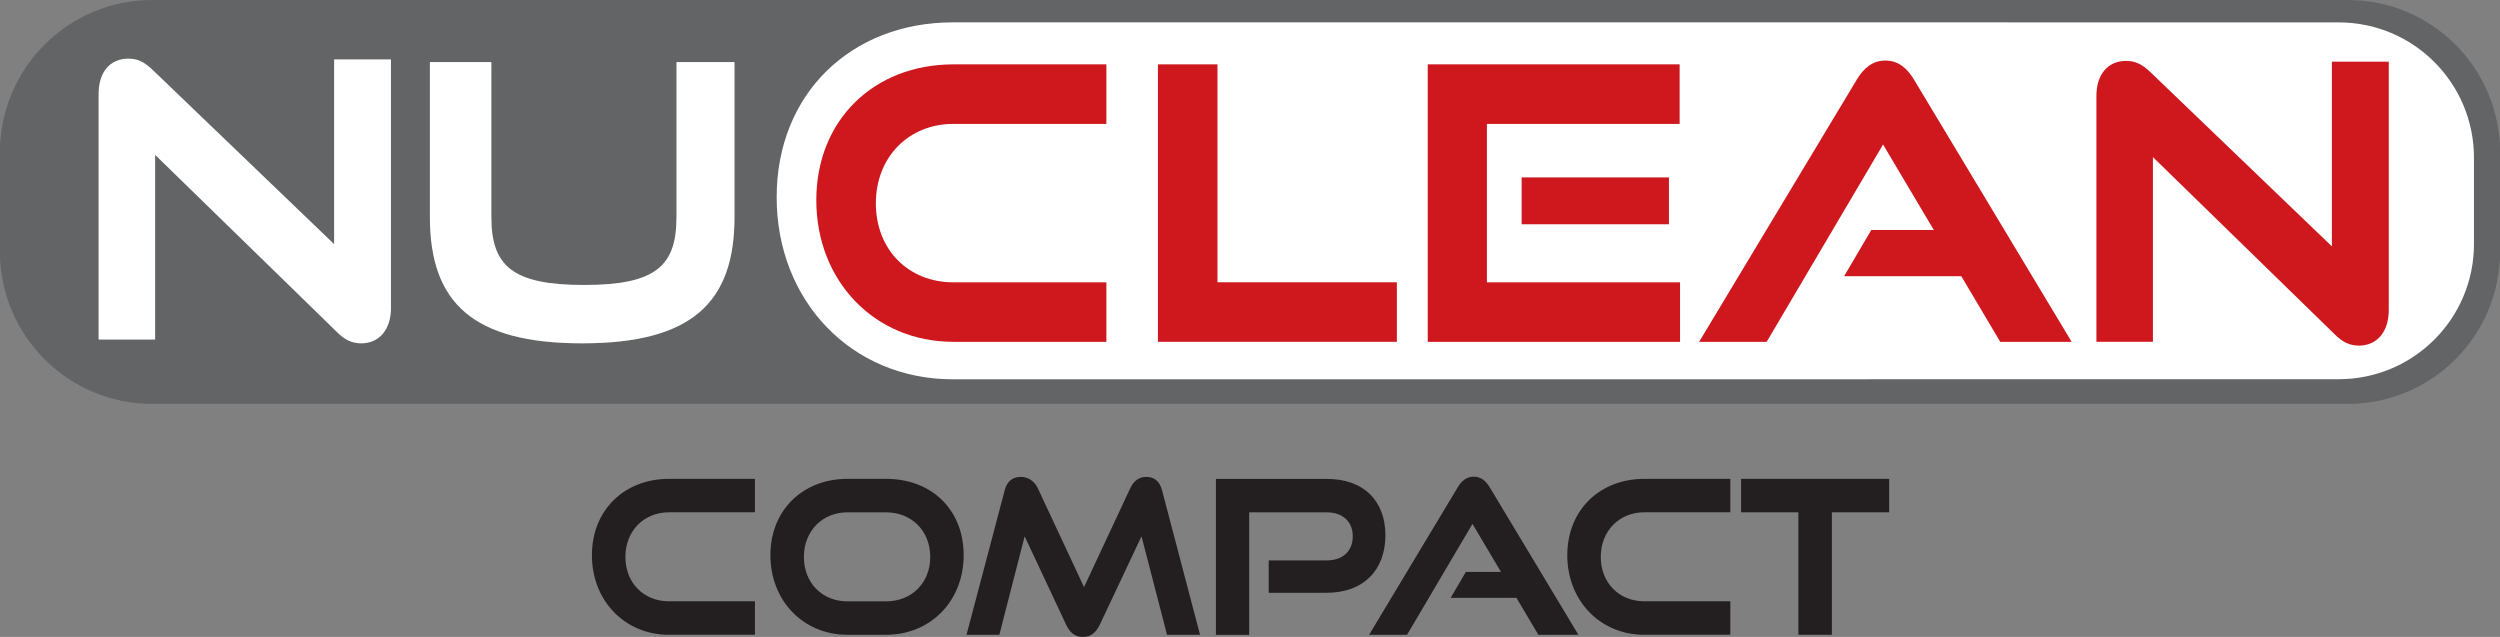
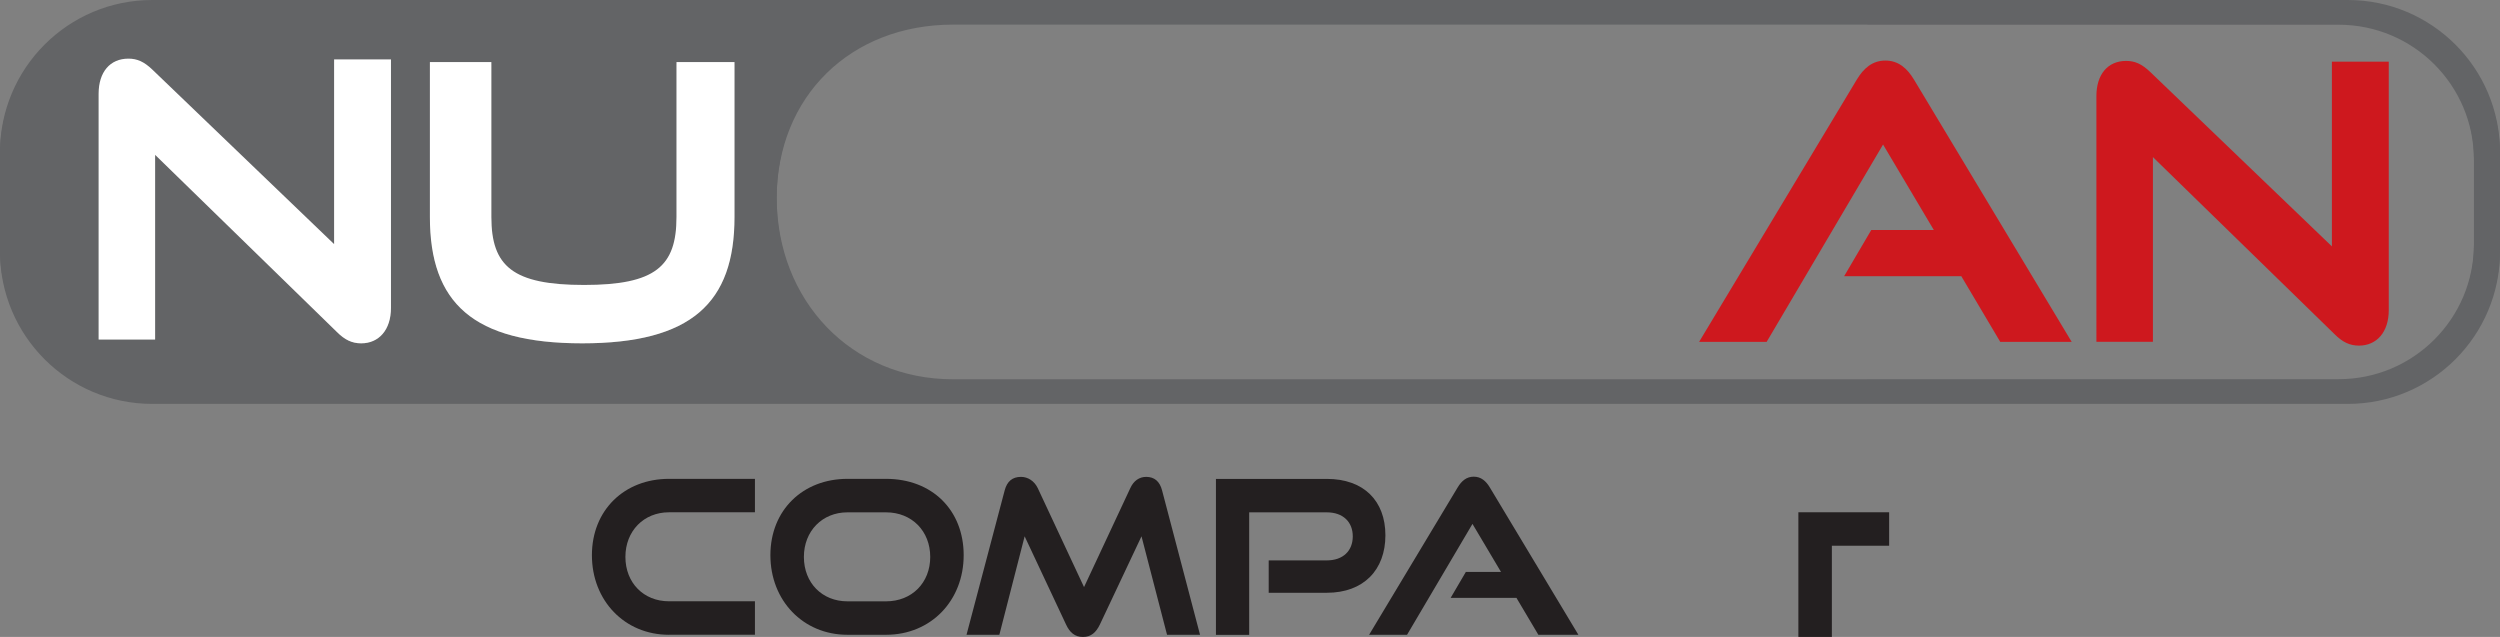
<svg xmlns="http://www.w3.org/2000/svg" id="Layer_1" width="493.32" height="125.69" viewBox="0 0 493.32 125.69">
  <rect x="0" y="0" width="493.32" height="125.69" fill="#808080" stroke="none" />
  <path d="M132,125.26c-8.76,0-15.2-6.77-15.2-15.7s6.43-15.07,15.2-15.07h16.97v6.6h-16.97c-4.95,0-8.59,3.68-8.59,8.8s3.6,8.76,8.59,8.76h16.97v6.6h-16.97Z" fill="#231f20" />
  <path d="M167.22,125.26c-8.76,0-15.2-6.77-15.2-15.7s6.43-15.07,15.2-15.07h7.62c9.06,0,15.32,6.14,15.32,15.07s-6.43,15.7-15.32,15.7h-7.62ZM174.84,118.66c5.12,0,8.72-3.68,8.72-8.76s-3.6-8.8-8.72-8.8h-7.62c-4.95,0-8.59,3.68-8.59,8.8s3.6,8.76,8.59,8.76h7.62Z" fill="#231f20" />
  <path d="M230.29,125.26l-5.04-19.43-8.21,17.4c-.76,1.57-1.74,2.46-3.34,2.46s-2.62-.89-3.34-2.46l-8.17-17.4-4.99,19.43h-6.48l7.53-28.49c.47-1.78,1.52-2.67,3.22-2.67,1.35,0,2.62.8,3.3,2.2l9.14,19.55,9.14-19.55c.64-1.4,1.74-2.2,3.13-2.2,1.61,0,2.67.89,3.13,2.67l7.49,28.49h-6.52Z" fill="#231f20" />
  <path d="M250.35,116.97v-6.39h11.47c3.22,0,5.12-1.9,5.12-4.74s-1.91-4.74-5.12-4.74h-15.32v24.17h-6.56v-30.77h21.88c7.28,0,11.56,4.32,11.56,11.13s-4.28,11.34-11.56,11.34h-11.47Z" fill="#231f20" />
  <path d="M303.56,125.26l-4.32-7.28h-12.99l3-5.12h6.94l-5.63-9.48-12.91,21.88h-7.49l17.48-29.08c.76-1.27,1.74-2.12,3.17-2.12s2.41.85,3.17,2.12l17.48,29.08h-7.92Z" fill="#231f20" />
-   <path d="M324.47,125.26c-8.76,0-15.2-6.77-15.2-15.7s6.43-15.07,15.2-15.07h16.97v6.6h-16.97c-4.95,0-8.59,3.68-8.59,8.8s3.6,8.76,8.59,8.76h16.97v6.6h-16.97Z" fill="#231f20" />
-   <path d="M354.87,125.26v-24.17h-11.3v-6.6h29.21v6.6h-11.3v24.17h-6.6Z" fill="#231f20" />
+   <path d="M354.87,125.26v-24.17h-11.3h29.21v6.6h-11.3v24.17h-6.6Z" fill="#231f20" />
  <path d="M463.28.45H30.04C13.45.45,0,13.9,0,30.49v19.17c0,16.59,13.45,30.04,30.04,30.04h433.24c16.59,0,30.04-13.45,30.04-30.04v-19.17c0-16.59-13.45-30.04-30.04-30.04ZM77.15,61.2c0,4.37-2.41,7-5.88,7-1.81,0-3.24-.68-4.82-2.26L30.61,31v36.45h-11.15V18.95c0-4.29,2.26-6.93,5.87-6.93,1.73,0,3.09.6,4.75,2.18l35.85,34.42V12.17h11.22v49.03ZM144.93,43.28c0,16.95-8.51,24.93-30.05,24.93s-30.05-7.98-30.05-24.93V12.7h12.13v30.58c0,9.72,4.22,13.41,18.3,13.41s18.23-3.69,18.23-13.41V12.7h11.45v30.58ZM488.18,48.59c0,14.74-11.95,26.69-26.69,26.69h-93.01s-180.45.01-180.45.01c-20.05,0-34.78-15.5-34.78-35.94s14.73-34.49,34.78-34.49h180.45v.02h93.01c14.74,0,26.69,11.95,26.69,26.69v17.03Z" fill="#636466" />
  <path d="M463.28,0H30.04C13.45,0,0,13.45,0,30.04v19.17C0,65.8,13.45,79.25,30.04,79.25h433.24c16.6,0,30.04-13.45,30.04-30.04v-19.17c0-16.59-13.44-30.04-30.04-30.04ZM77.15,60.75c0,4.37-2.41,7-5.87,7-1.81,0-3.24-.67-4.82-2.26L30.61,30.55v36.45h-11.15V18.5c0-4.3,2.26-6.93,5.88-6.93,1.73,0,3.09.6,4.74,2.18l35.85,34.42V11.72h11.22v49.03ZM144.94,42.82c0,16.95-8.51,24.93-30.05,24.93s-30.06-7.98-30.06-24.93V12.25h12.13v30.57c0,9.72,4.22,13.41,18.3,13.41s18.23-3.69,18.23-13.41V12.25h11.45v30.57ZM488.18,48.14c0,14.74-11.95,26.68-26.68,26.68h-93.01v.02h-180.45c-20.05,0-34.78-15.5-34.78-35.94s14.73-34.49,34.78-34.49h180.45s93.01.01,93.01.01c14.73,0,26.68,11.95,26.68,26.69v17.03Z" fill="#636466" />
-   <path d="M488.18,31.11v17.03c0,14.74-11.95,26.68-26.68,26.68h-93.01v.02h-180.45c-20.05,0-34.78-15.5-34.78-35.94s14.73-34.49,34.78-34.49h180.45s93.01.01,93.01.01c14.73,0,26.68,11.95,26.68,26.69Z" fill="#fff" />
  <path d="M77.15,11.72v49.03c0,4.37-2.41,7-5.87,7-1.81,0-3.24-.67-4.82-2.26L30.61,30.55v36.45h-11.15V18.5c0-4.3,2.26-6.93,5.88-6.93,1.73,0,3.09.6,4.74,2.18l35.85,34.42V11.72h11.22Z" fill="#fff" />
  <path d="M144.94,12.25v30.57c0,16.95-8.51,24.93-30.05,24.93s-30.06-7.98-30.06-24.93V12.25h12.13v30.57c0,9.72,4.22,13.41,18.3,13.41s18.23-3.69,18.23-13.41V12.25h11.45Z" fill="#fff" />
-   <path d="M188.12,67.45c-15.59,0-27.04-12.05-27.04-27.94s11.45-26.81,27.04-26.81h30.2v11.75h-30.2c-8.81,0-15.29,6.55-15.29,15.67s6.4,15.59,15.29,15.59h30.2v11.75h-30.2Z" fill="#ce181e" />
-   <path d="M228.49,67.45V12.7h11.75v43h35.4v11.75h-47.15Z" fill="#ce181e" />
-   <path d="M281.73,67.45V12.7h49.71v11.75h-38.03v31.26h38.11v11.75h-49.78ZM300.26,44.26v-9.26h29.07v9.26h-29.07Z" fill="#ce181e" />
  <path d="M394.7,67.45l-7.68-12.95h-23.12l5.35-9.11h12.35l-10.02-16.87-22.97,38.94h-13.33l31.11-51.74c1.36-2.26,3.09-3.77,5.65-3.77s4.29,1.51,5.65,3.77l31.11,51.74h-14.08Z" fill="#ce181e" />
  <path d="M424.83,31v36.45h-11.15V18.95c0-4.29,2.26-6.93,5.87-6.93,1.73,0,3.09.6,4.75,2.18l35.85,34.42V12.17h11.22v49.03c0,4.37-2.41,7-5.88,7-1.81,0-3.24-.68-4.82-2.26l-35.85-34.95Z" fill="#ce181e" />
</svg>